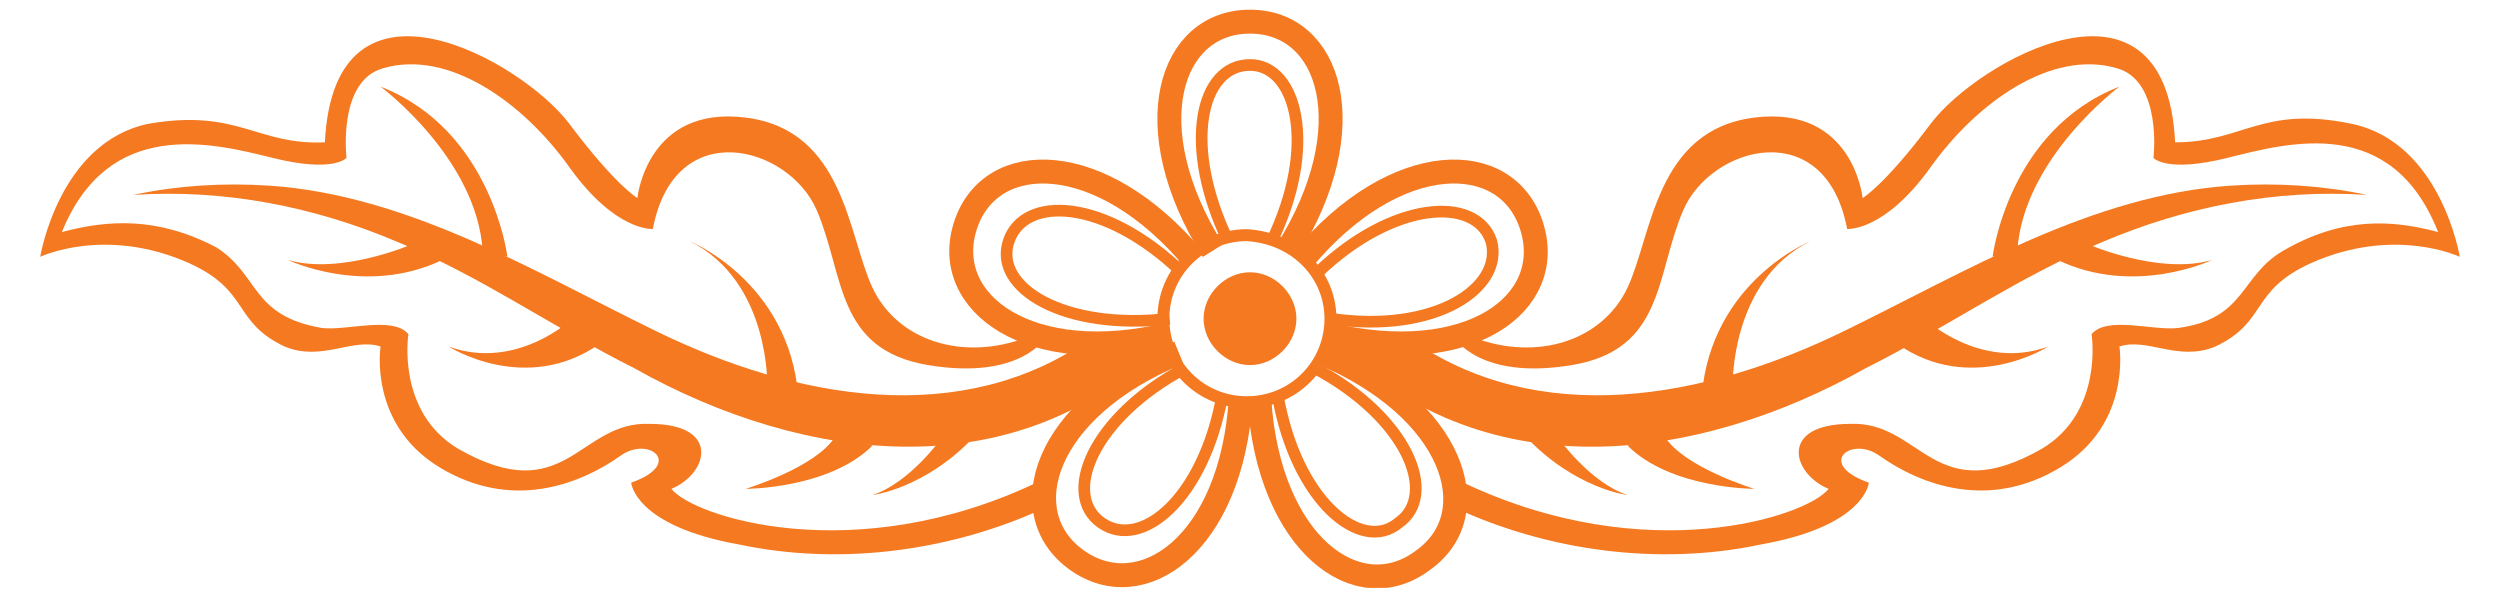
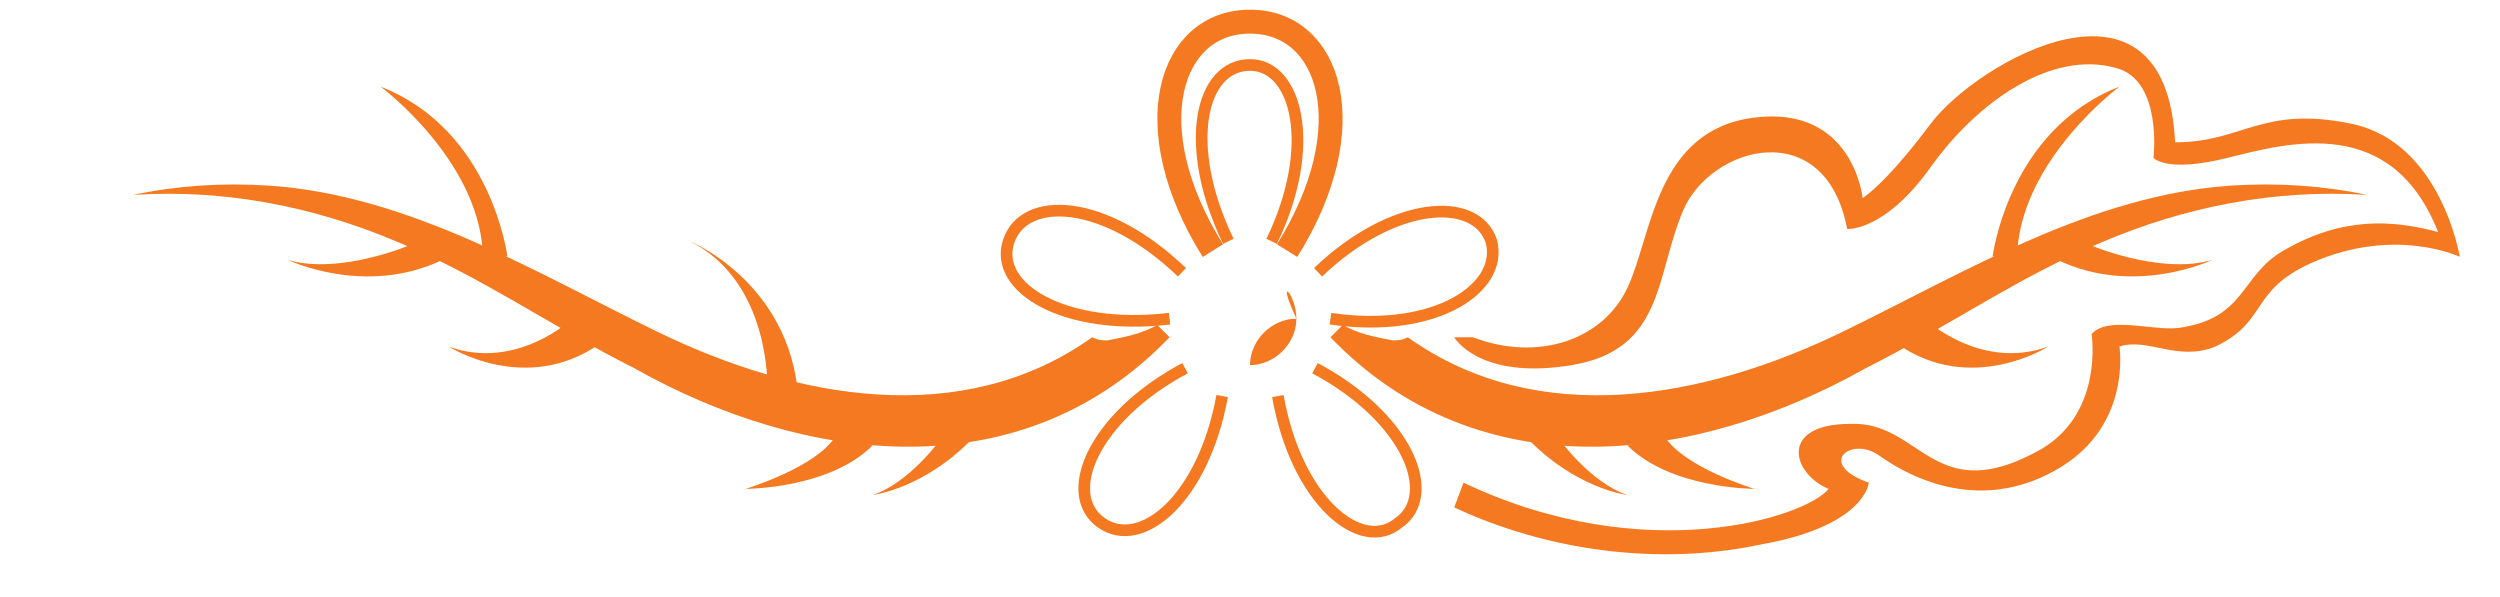
<svg xmlns="http://www.w3.org/2000/svg" xmlns:xlink="http://www.w3.org/1999/xlink" version="1.1" id="Layer_1" x="0px" y="0px" viewBox="0 0 80.8 19.3" style="enable-background:new 0 0 80.8 19.3;" xml:space="preserve">
  <style type="text/css">
	.st0{clip-path:url(#SVGID_00000174568347405194930960000006779280474998796188_);fill:#F47920;}
	
		.st1{clip-path:url(#SVGID_00000174568347405194930960000006779280474998796188_);fill:none;stroke:#F47920;stroke-width:0.386;stroke-miterlimit:10;}
	
		.st2{clip-path:url(#SVGID_00000174568347405194930960000006779280474998796188_);fill:none;stroke:#F47920;stroke-width:0.773;stroke-miterlimit:10;}
	
		.st3{clip-path:url(#SVGID_00000174568347405194930960000006779280474998796188_);fill:none;stroke:#F47920;stroke-width:0.377;stroke-miterlimit:10;}
</style>
  <g>
    <defs>
      <rect id="SVGID_1_" x="1.3" y="0.3" width="78.2" height="18.7" />
    </defs>
    <clipPath id="SVGID_00000123421758053799672890000004453108212389600423_">
      <use xlink:href="#SVGID_1_" style="overflow:visible;" />
    </clipPath>
-     <path style="clip-path:url(#SVGID_00000123421758053799672890000004453108212389600423_);fill:#F47920;" d="M33.5,15.6   c-5.9,2.8-11.1,1.1-11.8,0.2c1.2-0.5,1.6-2.1-0.7-2.1c-2.3-0.1-2.7,2.8-6.2,0.8c-2-1.2-1.6-3.7-1.6-3.7c-0.5-0.6-2-0.1-2.8-0.2   C8.1,10.2,8.4,8.9,7,8C5.1,7,3.5,7.1,2,7.5c1.5-3.7,4.8-2.9,6.8-2.4s2.4,0,2.4,0s-0.3-2.5,1.2-2.9c2.1-0.6,4.5,1.1,6,3.2   c1.5,2.1,2.7,2,2.7,2c0.7-3.7,4.4-2.7,5.3-0.6c0.9,2.1,0.6,4.5,3.6,5c3,0.5,3.8-0.9,3.8-0.9l-0.6,0c-2.1,0.8-4.2,0.1-5-1.6   c-0.8-1.7-0.9-5.1-4.1-5.5c-3.2-0.4-3.5,2.6-3.5,2.6S19.9,6,18.4,4s-7.6-5.5-7.9,0.6C8.3,4.7,7.7,3.5,4.8,4   C1.9,4.6,1.3,8.3,1.3,8.3s2.1-1,4.8,0.2c2,0.9,1.4,1.9,3.1,2.7c1.2,0.5,2.2-0.3,3.1,0c0,0-0.4,2.5,1.9,3.9c2.3,1.4,4.5,0.6,5.9-0.4   c0.9-0.6,2,0.3,0.3,0.9c0,0,0.1,1.4,3.5,2c3.3,0.7,6.9,0.2,9.9-1.2L33.5,15.6z" />
    <path style="clip-path:url(#SVGID_00000123421758053799672890000004453108212389600423_);fill:#F47920;" d="M35.8,11   c-0.2,0-0.3,0-0.5-0.1c-4.2,3-9.6,2-14.1-0.2c-3.9-1.9-8-4.4-12.5-4.7c-1.5-0.1-3,0-4.4,0.3c3-0.2,5.9,0.4,8.5,1.5   c2.7,1.1,5.1,2.8,7.7,4.1c5.5,3.1,12.5,4,17.3-1c0,0-0.2-0.2-0.4-0.4C36.9,10.8,36.3,10.9,35.8,11" />
    <path style="clip-path:url(#SVGID_00000123421758053799672890000004453108212389600423_);fill:#F47920;" d="M16.4,8.3   c0,0-0.5-4.1-4.1-5.5c0,0,3.1,2.3,3.3,5.3" />
    <path style="clip-path:url(#SVGID_00000123421758053799672890000004453108212389600423_);fill:#F47920;" d="M13.3,7.9   c0,0-2.3,1-4,0.5c0,0,2.5,1.2,5,0" />
    <path style="clip-path:url(#SVGID_00000123421758053799672890000004453108212389600423_);fill:#F47920;" d="M18.5,10.3   c0,0-1.8,1.7-4,0.9c0,0,2.5,1.6,4.9-0.1" />
    <path style="clip-path:url(#SVGID_00000123421758053799672890000004453108212389600423_);fill:#F47920;" d="M24.8,12.5   c0,0,0.1-3.4-2.5-4.7c0,0,3.2,1.3,3.5,5" />
    <path style="clip-path:url(#SVGID_00000123421758053799672890000004453108212389600423_);fill:#F47920;" d="M27,14.1   c-0.6,1-2.9,1.7-2.9,1.7s2.7,0,4.1-1.4" />
    <path style="clip-path:url(#SVGID_00000123421758053799672890000004453108212389600423_);fill:#F47920;" d="M30.4,14.2   c0,0-1,1.4-2.2,1.8c0,0,1.7-0.2,3.3-1.9" />
    <path style="clip-path:url(#SVGID_00000123421758053799672890000004453108212389600423_);fill:#F47920;" d="M47.3,15.6   c5.9,2.8,11.1,1.1,11.8,0.2c-1.2-0.5-1.6-2.1,0.7-2.1c2.3-0.1,2.7,2.8,6.2,0.8c2-1.2,1.6-3.7,1.6-3.7c0.5-0.6,2-0.1,2.8-0.2   c2.2-0.3,2-1.7,3.4-2.5c1.9-1.1,3.5-1,5-0.6C77.3,3.7,74,4.6,72,5.1c-2,0.5-2.4,0-2.4,0s0.3-2.5-1.2-2.9c-2.1-0.6-4.5,1.1-6,3.2   c-1.5,2.1-2.7,2-2.7,2c-0.7-3.7-4.4-2.7-5.3-0.6c-0.9,2.1-0.6,4.5-3.6,5c-3,0.5-3.8-0.9-3.8-0.9l0.6,0c2.1,0.8,4.2,0.1,5-1.6   c0.8-1.7,0.9-5.1,4.1-5.5c3.2-0.4,3.5,2.6,3.5,2.6S60.9,6,62.4,4s7.6-5.5,7.9,0.6c2.2,0,2.8-1.2,5.7-0.6c2.9,0.6,3.5,4.3,3.5,4.3   s-2.1-1-4.8,0.2c-2,0.9-1.4,1.9-3.1,2.7c-1.2,0.5-2.2-0.3-3.1,0c0,0,0.4,2.5-1.9,3.9c-2.3,1.4-4.5,0.6-5.9-0.4   c-0.9-0.6-2,0.3-0.3,0.9c0,0-0.1,1.4-3.5,2c-3.3,0.7-6.9,0.2-9.9-1.2L47.3,15.6z" />
    <path style="clip-path:url(#SVGID_00000123421758053799672890000004453108212389600423_);fill:#F47920;" d="M45,11   c0.2,0,0.3,0,0.5-0.1c4.2,3,9.6,2,14.1-0.2c3.9-1.9,8-4.4,12.5-4.7c1.5-0.1,3,0,4.4,0.3c-3-0.2-5.9,0.4-8.5,1.5   c-2.7,1.1-5.1,2.8-7.7,4.1c-5.5,3.1-12.5,4-17.3-1c0,0,0.2-0.2,0.4-0.4C43.9,10.8,44.5,10.9,45,11" />
    <path style="clip-path:url(#SVGID_00000123421758053799672890000004453108212389600423_);fill:#F47920;" d="M64.4,8.3   c0,0,0.5-4.1,4.1-5.5c0,0-3.1,2.3-3.3,5.3" />
    <path style="clip-path:url(#SVGID_00000123421758053799672890000004453108212389600423_);fill:#F47920;" d="M67.5,7.9   c0,0,2.3,1,4,0.5c0,0-2.5,1.2-5,0" />
    <path style="clip-path:url(#SVGID_00000123421758053799672890000004453108212389600423_);fill:#F47920;" d="M62.2,10.3   c0,0,1.8,1.7,4,0.9c0,0-2.5,1.6-4.9-0.1" />
-     <path style="clip-path:url(#SVGID_00000123421758053799672890000004453108212389600423_);fill:#F47920;" d="M56,12.5   c0,0-0.1-3.4,2.5-4.7c0,0-3.2,1.3-3.5,5" />
    <path style="clip-path:url(#SVGID_00000123421758053799672890000004453108212389600423_);fill:#F47920;" d="M53.8,14.1   c0.6,1,2.9,1.7,2.9,1.7s-2.7,0-4.1-1.4" />
    <path style="clip-path:url(#SVGID_00000123421758053799672890000004453108212389600423_);fill:#F47920;" d="M50.4,14.2   c0,0,1,1.4,2.2,1.8c0,0-1.7-0.2-3.3-1.9" />
-     <path style="clip-path:url(#SVGID_00000123421758053799672890000004453108212389600423_);fill:none;stroke:#F47920;stroke-width:0.386;stroke-miterlimit:10;" d="   M43,10.3c0,1.5-1.2,2.7-2.7,2.7c-1.5,0-2.7-1.2-2.7-2.7s1.2-2.7,2.7-2.7C41.9,7.7,43,8.9,43,10.3z" />
-     <path style="clip-path:url(#SVGID_00000123421758053799672890000004453108212389600423_);fill:#F47920;" d="M41.9,10.3   c0,0.8-0.7,1.5-1.5,1.5c-0.8,0-1.5-0.7-1.5-1.5c0-0.8,0.7-1.5,1.5-1.5C41.2,8.8,41.9,9.5,41.9,10.3" />
+     <path style="clip-path:url(#SVGID_00000123421758053799672890000004453108212389600423_);fill:#F47920;" d="M41.9,10.3   c0,0.8-0.7,1.5-1.5,1.5c0-0.8,0.7-1.5,1.5-1.5C41.2,8.8,41.9,9.5,41.9,10.3" />
    <path style="clip-path:url(#SVGID_00000123421758053799672890000004453108212389600423_);fill:none;stroke:#F47920;stroke-width:0.773;stroke-miterlimit:10;" d="   M41.6,8.1c2.5-4,1.4-7.4-1.2-7.4c-2.6,0-3.7,3.4-1.2,7.4" />
    <path style="clip-path:url(#SVGID_00000123421758053799672890000004453108212389600423_);fill:none;stroke:#F47920;stroke-width:0.377;stroke-miterlimit:10;" d="   M43,10.3c3.4,0.5,5.6-1,5.2-2.5c-0.5-1.5-3.2-1.3-5.6,1 M41.3,12.8c0.6,3.4,2.7,5.1,3.9,4.1c1.3-0.9,0.3-3.4-2.7-5 M38.3,11.9   c-3,1.6-4,4.1-2.7,5c1.3,0.9,3.3-0.8,3.9-4.1 M38.2,8.8c-2.5-2.4-5.1-2.5-5.6-1c-0.5,1.5,1.8,2.9,5.2,2.5 M41.1,7.8   c1.5-3.1,0.8-5.7-0.7-5.7c-1.6,0-2.2,2.6-0.7,5.7" />
-     <path style="clip-path:url(#SVGID_00000123421758053799672890000004453108212389600423_);fill:none;stroke:#F47920;stroke-width:0.773;stroke-miterlimit:10;" d="   M42.9,10.8c4.6,1.1,7.4-1,6.6-3.5s-4.4-2.5-7.4,1.1 M40.7,12.9c0.3,4.7,3.2,6.8,5.3,5.2c2.1-1.5,1-4.9-3.3-6.7 M38.1,11.4   c-4.4,1.8-5.4,5.2-3.3,6.7c2.1,1.5,5-0.5,5.3-5.2 M38.6,8.4c-3-3.6-6.6-3.6-7.4-1.1c-0.8,2.5,2.1,4.6,6.6,3.5" />
  </g>
</svg>